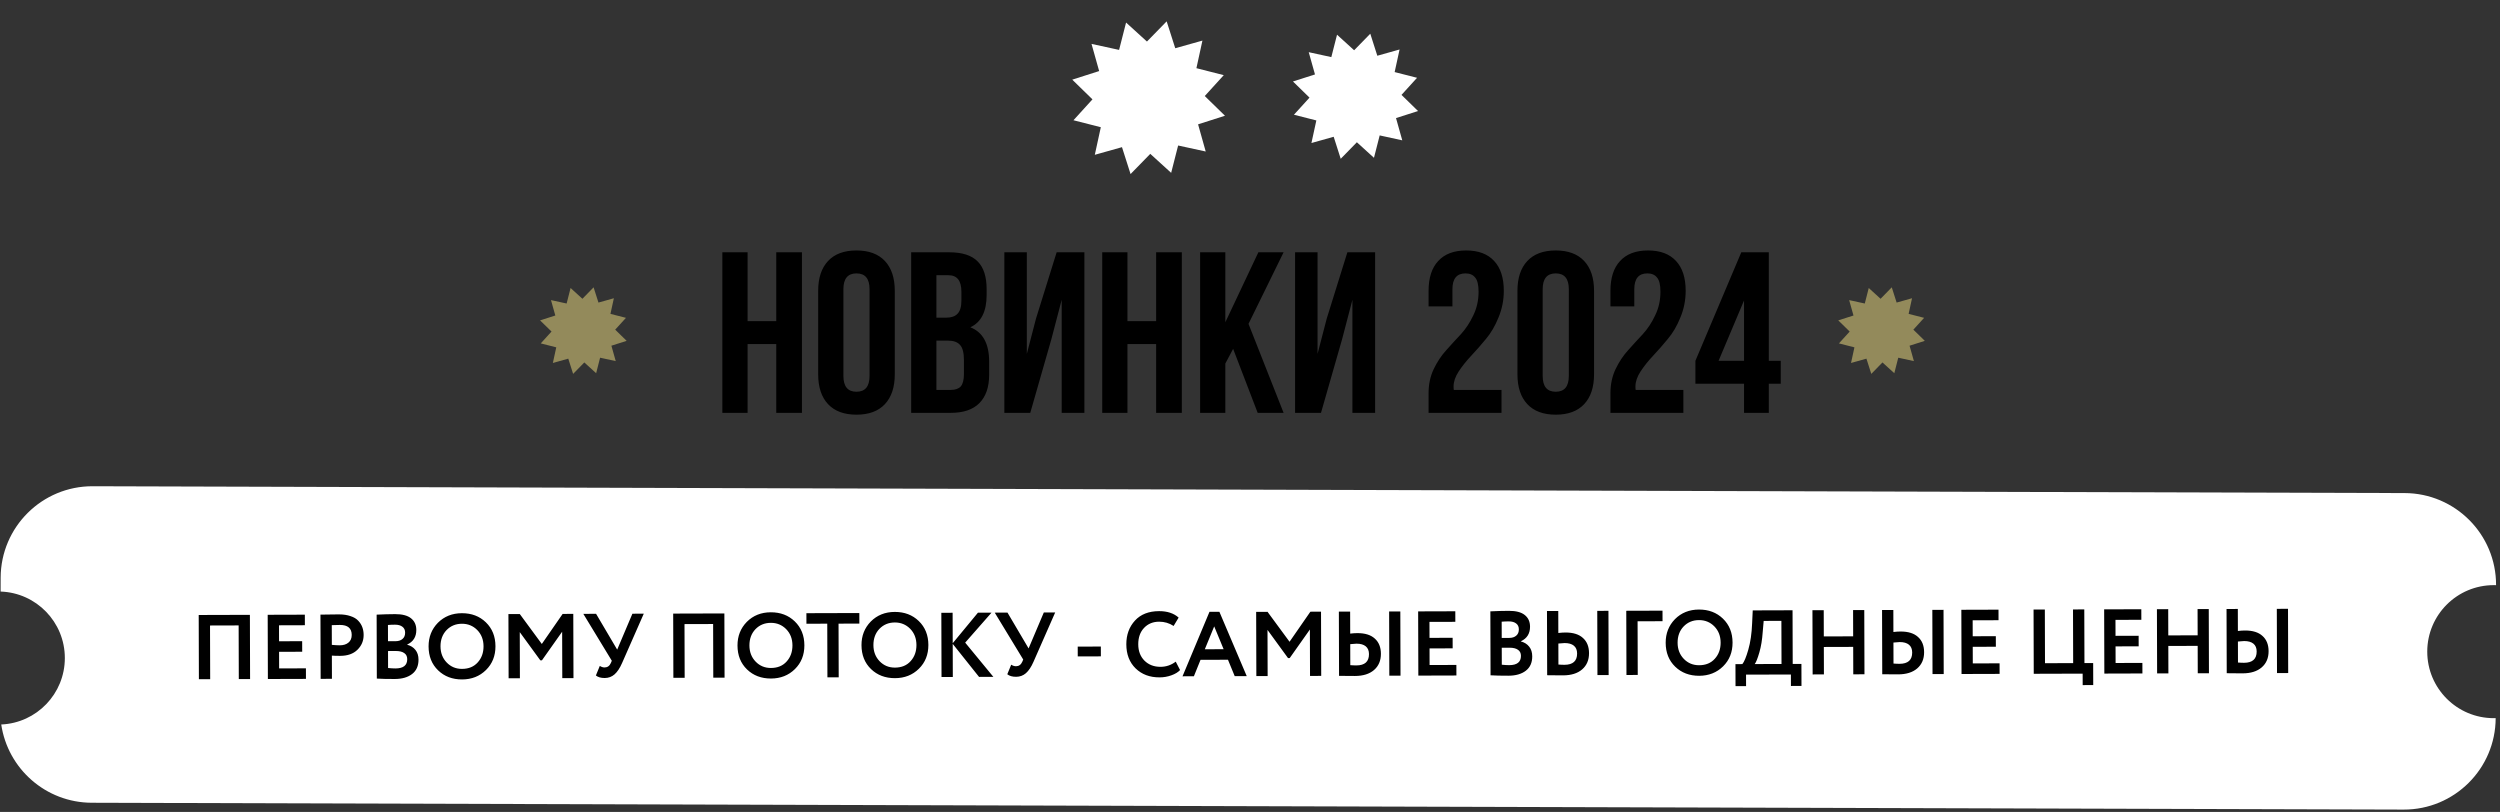
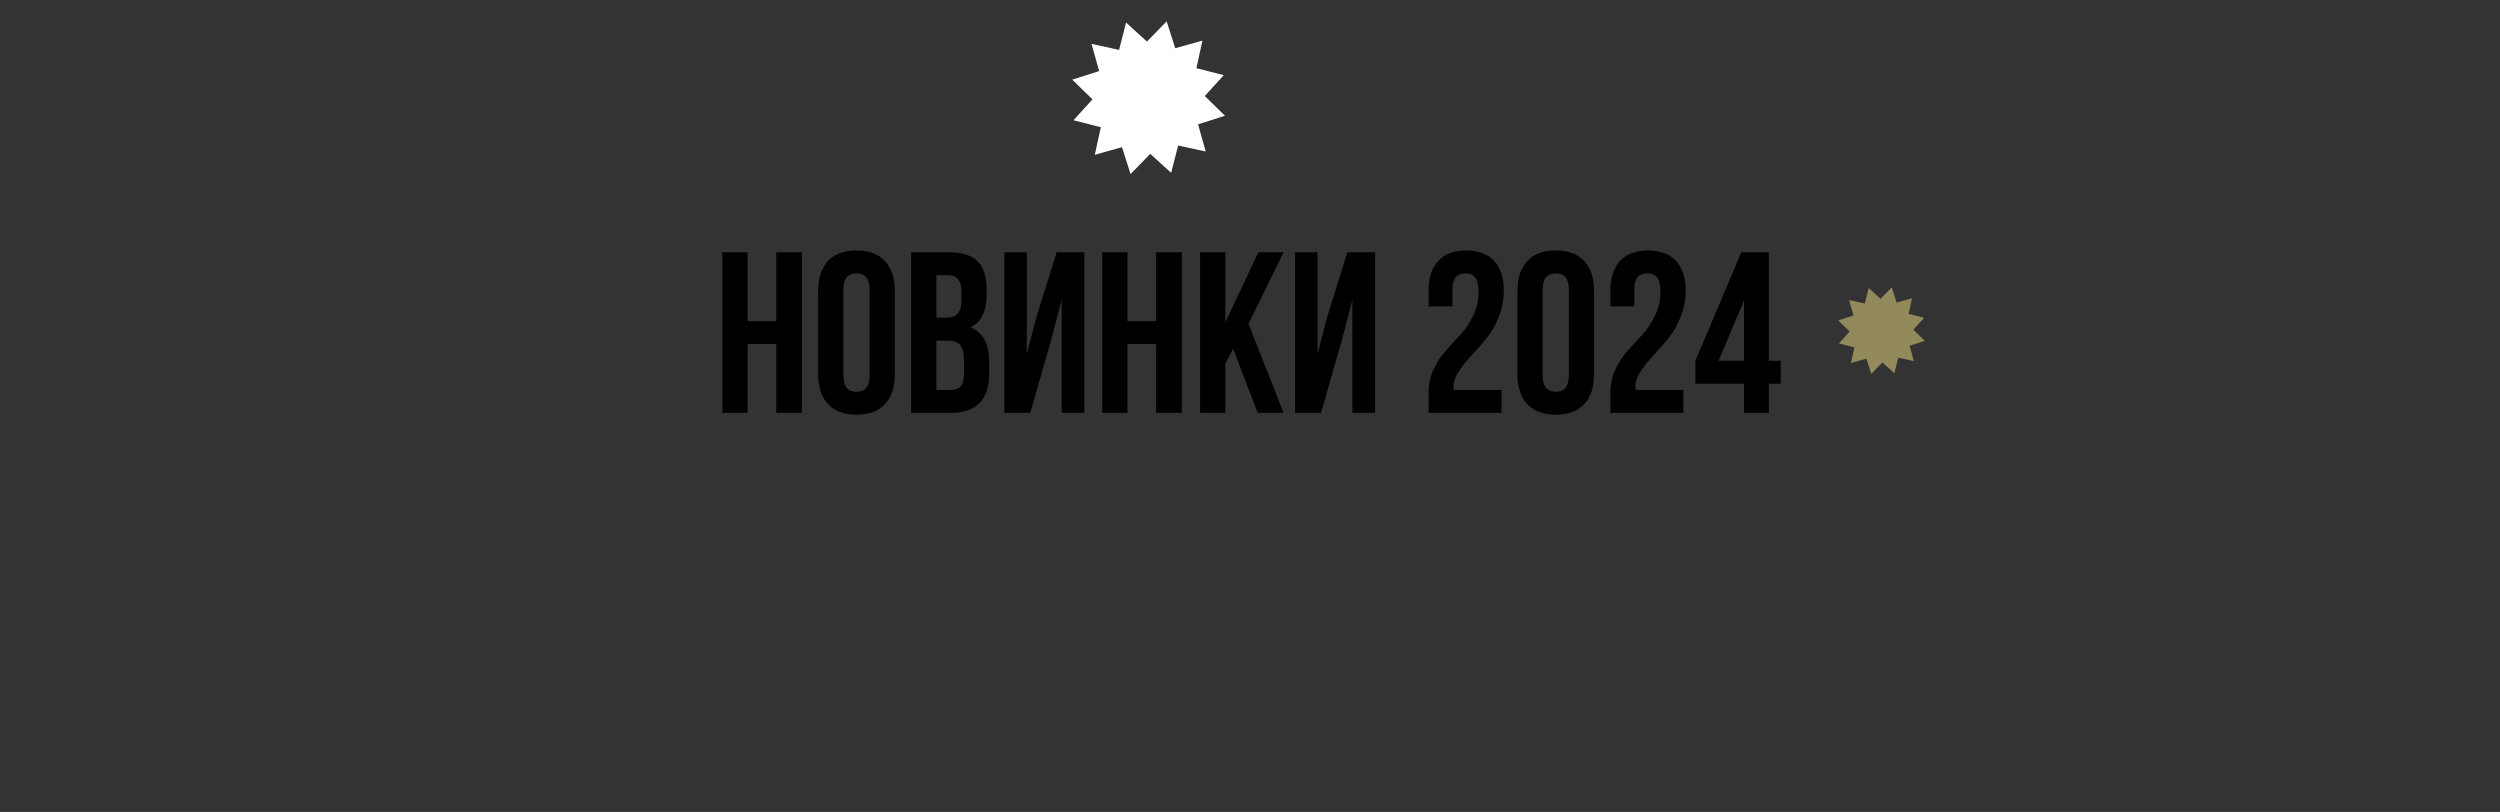
<svg xmlns="http://www.w3.org/2000/svg" width="545" height="177" viewBox="0 0 545 177" fill="none">
  <rect x="0" y="0" width="545" height="177" fill="#333333" stroke="none" />
  <path d="M162.974 75V90H157.474V55H162.974V70H169.224V55H174.824V90H169.224V75H162.974ZM183.862 63.05V81.95C183.862 84.25 184.812 85.4 186.712 85.4C188.612 85.4 189.562 84.25 189.562 81.95V63.05C189.562 60.75 188.612 59.6 186.712 59.6C184.812 59.6 183.862 60.75 183.862 63.05ZM178.362 81.6V63.4C178.362 60.6 179.078 58.433 180.512 56.9C181.945 55.367 184.012 54.6 186.712 54.6C189.412 54.6 191.478 55.367 192.912 56.9C194.345 58.433 195.062 60.6 195.062 63.4V81.6C195.062 84.4 194.345 86.567 192.912 88.1C191.478 89.633 189.412 90.4 186.712 90.4C184.012 90.4 181.945 89.633 180.512 88.1C179.078 86.567 178.362 84.4 178.362 81.6ZM206.936 55C209.769 55 211.836 55.667 213.136 57C214.436 58.3 215.086 60.317 215.086 63.05V64.3C215.086 67.9 213.902 70.25 211.536 71.35C214.269 72.417 215.636 74.917 215.636 78.85V81.7C215.636 84.4 214.919 86.467 213.486 87.9C212.086 89.3 210.019 90 207.286 90H198.636V55H206.936ZM206.586 74.25H204.136V85H207.286C208.252 85 208.969 84.75 209.436 84.25C209.902 83.717 210.136 82.817 210.136 81.55V78.5C210.136 76.9 209.852 75.8 209.286 75.2C208.752 74.567 207.852 74.25 206.586 74.25ZM206.786 60H204.136V69.25H206.286C207.386 69.25 208.202 68.967 208.736 68.4C209.302 67.833 209.586 66.883 209.586 65.55V63.6C209.586 61.2 208.652 60 206.786 60ZM229.198 73.95L224.598 90H218.948V55H223.848V77.15L225.848 69.45L230.348 55H236.398V90H231.448V65.35L229.198 73.95ZM245.786 75V90H240.286V55H245.786V70H252.036V55H257.636V90H252.036V75H245.786ZM274.174 90L268.824 76.05L267.124 79.25V90H261.624V55H267.124V70.25L274.324 55H279.824L272.174 70.6L279.824 90H274.174ZM292.577 73.95L287.977 90H282.327V55H287.227V77.15L289.227 69.45L293.727 55H299.777V90H294.827V65.35L292.577 73.95ZM322.329 63.6C322.329 62.1 322.079 61.067 321.579 60.5C321.112 59.9 320.412 59.6 319.479 59.6C317.579 59.6 316.629 60.75 316.629 63.05V66.8H311.429V63.4C311.429 60.567 312.129 58.4 313.529 56.9C314.929 55.367 316.962 54.6 319.629 54.6C322.295 54.6 324.329 55.367 325.729 56.9C327.129 58.4 327.829 60.567 327.829 63.4C327.829 65.433 327.445 67.367 326.679 69.2C325.945 71.033 325.029 72.6 323.929 73.9C322.862 75.2 321.795 76.417 320.729 77.55C319.662 78.683 318.745 79.833 317.979 81C317.245 82.133 316.879 83.217 316.879 84.25C316.879 84.583 316.895 84.833 316.929 85H327.329V90H311.429V85.7C311.429 83.8 311.795 82.067 312.529 80.5C313.295 78.9 314.212 77.517 315.279 76.35C316.345 75.15 317.412 73.983 318.479 72.85C319.545 71.683 320.445 70.317 321.179 68.75C321.945 67.183 322.329 65.467 322.329 63.6ZM336.303 63.05V81.95C336.303 84.25 337.253 85.4 339.153 85.4C341.053 85.4 342.003 84.25 342.003 81.95V63.05C342.003 60.75 341.053 59.6 339.153 59.6C337.253 59.6 336.303 60.75 336.303 63.05ZM330.803 81.6V63.4C330.803 60.6 331.52 58.433 332.953 56.9C334.386 55.367 336.453 54.6 339.153 54.6C341.853 54.6 343.92 55.367 345.353 56.9C346.786 58.433 347.503 60.6 347.503 63.4V81.6C347.503 84.4 346.786 86.567 345.353 88.1C343.92 89.633 341.853 90.4 339.153 90.4C336.453 90.4 334.386 89.633 332.953 88.1C331.52 86.567 330.803 84.4 330.803 81.6ZM361.977 63.6C361.977 62.1 361.727 61.067 361.227 60.5C360.76 59.9 360.06 59.6 359.127 59.6C357.227 59.6 356.277 60.75 356.277 63.05V66.8H351.077V63.4C351.077 60.567 351.777 58.4 353.177 56.9C354.577 55.367 356.61 54.6 359.277 54.6C361.944 54.6 363.977 55.367 365.377 56.9C366.777 58.4 367.477 60.567 367.477 63.4C367.477 65.433 367.094 67.367 366.327 69.2C365.594 71.033 364.677 72.6 363.577 73.9C362.51 75.2 361.444 76.417 360.377 77.55C359.31 78.683 358.394 79.833 357.627 81C356.894 82.133 356.527 83.217 356.527 84.25C356.527 84.583 356.544 84.833 356.577 85H366.977V90H351.077V85.7C351.077 83.8 351.444 82.067 352.177 80.5C352.944 78.9 353.86 77.517 354.927 76.35C355.994 75.15 357.06 73.983 358.127 72.85C359.194 71.683 360.094 70.317 360.827 68.75C361.594 67.183 361.977 65.467 361.977 63.6ZM369.601 83.65V78.65L379.601 55H385.601V78.65H388.201V83.65H385.601V90H380.201V83.65H369.601ZM374.651 78.65H380.201V65.5L374.651 78.65Z" fill="black" />
  <path d="M245.483 4.915L250.034 9.057L254.333 4.653L256.204 10.515L262.128 8.85L260.818 14.863L266.781 16.383L262.639 20.935L267.044 25.233L261.181 27.104L262.846 33.029L256.833 31.718L255.313 37.681L250.761 33.54L246.463 37.944L244.592 32.081L238.667 33.747L239.978 27.734L234.015 26.214L238.156 21.662L233.752 17.364L239.615 15.492L237.95 9.568L243.962 10.879L245.483 4.915Z" fill="white" />
-   <path d="M291.473 7.565L295.201 10.957L298.722 7.35L300.255 12.152L305.107 10.788L304.034 15.713L308.918 16.958L305.526 20.686L309.133 24.207L304.331 25.74L305.695 30.592L300.77 29.519L299.525 34.403L295.797 31.011L292.276 34.618L290.743 29.816L285.891 31.18L286.964 26.255L282.08 25.01L285.472 21.282L281.865 17.761L286.667 16.228L285.303 11.376L290.228 12.449L291.473 7.565Z" fill="white" />
  <path d="M407.386 62.786L409.967 65.134L412.403 62.637L413.464 65.96L416.822 65.016L416.079 68.425L419.459 69.287L417.111 71.867L419.608 74.303L416.285 75.364L417.229 78.722L413.82 77.979L412.959 81.359L410.378 79.012L407.942 81.508L406.881 78.185L403.523 79.129L404.266 75.721L400.886 74.859L403.233 72.279L400.737 69.842L404.06 68.782L403.116 65.423L406.525 66.166L407.386 62.786Z" fill="#938A5B" />
-   <path d="M124.386 62.786L126.967 65.134L129.403 62.637L130.464 65.96L133.822 65.016L133.079 68.425L136.459 69.287L134.111 71.867L136.608 74.303L133.285 75.364L134.229 78.722L130.82 77.979L129.959 81.359L127.378 79.012L124.942 81.508L123.881 78.185L120.523 79.129L121.266 75.721L117.886 74.859L120.233 72.279L117.737 69.842L121.06 68.782L120.116 65.423L123.525 66.166L124.386 62.786Z" fill="#938A5B" />
-   <path fill-rule="evenodd" clip-rule="evenodd" d="M0.144 125.941C0.176 114.895 9.157 105.967 20.203 106L524.201 107.49C535.247 107.523 544.175 116.503 544.142 127.549L544.142 127.568C543.976 127.563 543.809 127.56 543.641 127.56C535.633 127.56 529.141 134.052 529.141 142.06C529.141 150.068 535.633 156.56 543.641 156.56C543.78 156.56 543.918 156.558 544.056 156.554C544.021 167.597 535.041 176.522 523.997 176.49L19.999 175C9.972 174.97 1.69 167.566 0.272 157.938C7.985 157.605 14.135 151.246 14.135 143.452C14.135 135.611 7.911 129.224 0.135 128.96L0.144 125.941Z" fill="white" />
-   <path d="M54.518 148.034L52.058 148.042L52.024 136.342L45.784 136.36L45.819 148.06L43.358 148.067L43.317 134.068L54.477 134.035L54.518 148.034ZM66.697 147.998L58.398 148.023L58.356 134.023L66.456 133.999L66.463 136.299L60.823 136.316L60.833 139.796L65.873 139.781L65.88 142.081L60.84 142.096L60.851 145.716L66.691 145.698L66.697 147.998ZM72.346 142.922L72.361 147.982L69.901 147.989L69.86 133.989C70.447 133.987 71.08 133.979 71.76 133.963C72.453 133.948 73.147 133.939 73.84 133.937C74.826 133.934 75.68 134.059 76.401 134.31C77.135 134.548 77.703 134.886 78.104 135.325C78.505 135.75 78.8 136.223 78.988 136.742C79.176 137.248 79.271 137.808 79.273 138.421C79.277 139.688 78.827 140.763 77.923 141.645C77.032 142.528 75.78 142.972 74.166 142.976C73.353 142.979 72.746 142.961 72.346 142.922ZM74.087 136.237L72.327 136.282L72.34 140.582C73.046 140.646 73.626 140.678 74.08 140.677C74.866 140.674 75.493 140.479 75.958 140.091C76.437 139.703 76.675 139.142 76.673 138.409C76.669 136.956 75.807 136.231 74.087 136.237ZM82.147 147.933L82.106 133.993C83.546 133.922 84.892 133.885 86.146 133.881C87.692 133.876 88.847 134.18 89.609 134.791C90.37 135.402 90.753 136.247 90.756 137.327C90.76 138.834 90.097 139.896 88.765 140.513L88.766 140.553C89.526 140.751 90.127 141.129 90.569 141.688C91.01 142.233 91.233 142.939 91.235 143.806C91.239 145.166 90.776 146.207 89.844 146.93C88.913 147.653 87.648 148.017 86.048 148.021C84.448 148.026 83.147 147.996 82.147 147.933ZM86.33 141.92L84.59 141.926L84.6 145.626C85.227 145.69 85.767 145.722 86.221 145.721C87.927 145.716 88.779 145.04 88.775 143.693C88.773 143.107 88.558 142.667 88.131 142.375C87.703 142.07 87.103 141.918 86.33 141.92ZM86.113 136.181C85.526 136.183 85.013 136.204 84.573 136.246L84.583 139.786L86.243 139.781C86.87 139.779 87.369 139.617 87.742 139.296C88.127 138.975 88.32 138.514 88.318 137.914C88.316 137.354 88.121 136.928 87.734 136.636C87.346 136.331 86.806 136.179 86.113 136.181ZM93.43 140.919C93.424 138.879 94.099 137.164 95.455 135.773C96.838 134.383 98.582 133.684 100.689 133.678C102.796 133.672 104.538 134.333 105.915 135.662C107.306 137.005 108.004 138.743 108.01 140.876C108.017 142.97 107.328 144.698 105.946 146.062C104.563 147.427 102.825 148.112 100.732 148.118C98.625 148.124 96.883 147.463 95.506 146.133C94.129 144.804 93.437 143.066 93.43 140.919ZM96.03 140.912C96.035 142.325 96.485 143.497 97.381 144.428C98.277 145.358 99.392 145.822 100.725 145.818C102.165 145.814 103.304 145.344 104.141 144.408C104.991 143.472 105.415 142.297 105.41 140.884C105.406 139.457 104.949 138.279 104.04 137.348C103.13 136.431 102.016 135.974 100.696 135.978C99.349 135.982 98.231 136.445 97.34 137.368C96.463 138.29 96.026 139.472 96.03 140.912ZM113.338 147.861L110.878 147.868L110.836 133.868L113.316 133.861L118.116 140.386L122.656 133.833L124.976 133.826L125.018 147.826L122.578 147.833L122.548 137.713L118.146 143.946L117.786 143.947L113.308 137.801L113.338 147.861ZM137.864 133.788L140.344 133.781L135.615 144.535C135.125 145.656 134.574 146.484 133.963 147.02C133.364 147.541 132.652 147.803 131.825 147.806C130.998 147.808 130.358 147.624 129.903 147.252L130.757 145.169C131.105 145.395 131.452 145.507 131.798 145.506C132.425 145.504 132.884 145.176 133.175 144.522L133.374 144.041L127.164 133.82L129.944 133.811L134.547 141.618L137.864 133.788ZM157.955 147.729L155.495 147.736L155.461 136.036L149.221 136.054L149.256 147.754L146.796 147.762L146.754 133.762L157.914 133.729L157.955 147.729ZM160.774 140.72C160.768 138.68 161.443 136.965 162.799 135.574C164.181 134.184 165.926 133.485 168.032 133.479C170.139 133.473 171.881 134.134 173.258 135.463C174.649 136.806 175.347 138.544 175.354 140.677C175.36 142.771 174.672 144.499 173.289 145.863C171.906 147.227 170.168 147.913 168.075 147.919C165.969 147.925 164.227 147.263 162.849 145.934C161.472 144.605 160.78 142.867 160.774 140.72ZM163.374 140.713C163.378 142.126 163.828 143.298 164.724 144.229C165.62 145.159 166.735 145.623 168.068 145.619C169.508 145.615 170.647 145.144 171.484 144.209C172.335 143.273 172.758 142.098 172.754 140.685C172.75 139.258 172.293 138.08 171.383 137.149C170.474 136.232 169.359 135.775 168.039 135.779C166.693 135.783 165.574 136.246 164.683 137.169C163.806 138.091 163.37 139.273 163.374 140.713ZM180.342 135.962L175.802 135.976L175.795 133.676L187.335 133.642L187.342 135.942L182.802 135.955L182.837 147.655L180.377 147.662L180.342 135.962ZM187.805 140.64C187.799 138.6 188.474 136.885 189.83 135.494C191.212 134.104 192.957 133.405 195.064 133.399C197.17 133.393 198.912 134.054 200.289 135.383C201.68 136.726 202.379 138.464 202.385 140.597C202.391 142.691 201.703 144.419 200.32 145.783C198.938 147.148 197.2 147.833 195.106 147.839C193 147.845 191.258 147.184 189.88 145.854C188.503 144.525 187.811 142.787 187.805 140.64ZM190.405 140.633C190.409 142.046 190.859 143.218 191.755 144.149C192.651 145.079 193.766 145.543 195.099 145.539C196.539 145.535 197.678 145.065 198.515 144.129C199.366 143.193 199.789 142.018 199.785 140.605C199.781 139.178 199.324 138 198.414 137.069C197.505 136.152 196.39 135.695 195.07 135.699C193.724 135.703 192.605 136.166 191.714 137.089C190.837 138.011 190.401 139.193 190.405 140.633ZM207.712 147.582L205.252 147.589L205.211 133.589L207.671 133.582L207.691 140.222L213.191 133.565L216.151 133.557L210.41 140.094L216.552 147.555L213.432 147.565L207.691 140.362L207.712 147.582ZM227.551 133.523L230.031 133.516L225.302 144.27C224.812 145.391 224.262 146.219 223.65 146.754C223.051 147.276 222.339 147.538 221.512 147.541C220.685 147.543 220.045 147.358 219.59 146.986L220.444 144.904C220.792 145.13 221.139 145.242 221.485 145.241C222.112 145.239 222.571 144.911 222.862 144.257L223.061 143.776L216.851 133.555L219.631 133.546L224.234 141.353L227.551 133.523ZM239.989 143.086L234.949 143.101L234.943 140.961L239.983 140.946L239.989 143.086ZM256.31 144.238L257.256 146.075C256.817 146.543 256.185 146.925 255.359 147.221C254.547 147.516 253.687 147.666 252.78 147.668C250.647 147.675 248.905 147.02 247.555 145.704C246.217 144.388 245.546 142.643 245.539 140.47C245.533 138.39 246.161 136.661 247.424 135.284C248.673 133.92 250.424 133.235 252.678 133.229C254.464 133.223 255.886 133.692 256.942 134.636L255.847 136.459C254.899 135.835 253.845 135.525 252.685 135.529C251.351 135.533 250.259 135.982 249.409 136.878C248.558 137.774 248.135 138.969 248.139 140.462C248.143 141.929 248.594 143.114 249.49 144.018C250.399 144.922 251.567 145.372 252.994 145.368C254.22 145.364 255.326 144.988 256.31 144.238ZM260.268 147.426L257.788 147.434L263.666 133.376L265.826 133.37L271.788 147.392L269.168 147.4L267.697 143.824L261.717 143.842L260.268 147.426ZM266.751 141.527L264.696 136.553L262.651 141.539L266.751 141.527ZM276.345 147.379L273.885 147.386L273.843 133.386L276.323 133.379L281.123 139.905L285.663 133.351L287.983 133.344L288.025 147.344L285.585 147.351L285.555 137.231L281.153 143.464L280.793 143.466L276.315 137.319L276.345 147.379ZM305.312 147.293L302.872 147.3L302.831 133.3L305.271 133.293L305.312 147.293ZM295.711 140.321C295.498 140.322 295.045 140.357 294.352 140.425L294.365 145.005C294.472 145.005 294.685 145.018 295.005 145.044C295.325 145.056 295.552 145.062 295.685 145.062C297.525 145.056 298.443 144.233 298.438 142.593C298.436 141.847 298.201 141.281 297.733 140.895C297.265 140.51 296.591 140.319 295.711 140.321ZM291.871 133.333L294.331 133.325L294.345 138.125C294.918 138.057 295.438 138.022 295.905 138.021C297.571 138.016 298.839 138.412 299.708 139.21C300.59 139.994 301.034 141.099 301.038 142.526C301.042 144.019 300.539 145.201 299.528 146.07C298.531 146.926 297.152 147.357 295.392 147.362C294.646 147.365 293.999 147.36 293.452 147.348C292.919 147.336 292.405 147.331 291.912 147.333L291.871 133.333ZM317.497 147.257L309.197 147.282L309.156 133.282L317.256 133.258L317.263 135.558L311.623 135.574L311.633 139.054L316.673 139.039L316.68 141.339L311.64 141.354L311.65 144.974L317.49 144.957L317.497 147.257ZM324.939 147.215L324.898 133.275C326.338 133.204 327.684 133.167 328.938 133.163C330.484 133.159 331.639 133.462 332.4 134.073C333.162 134.684 333.545 135.53 333.548 136.61C333.552 138.116 332.889 139.178 331.557 139.795L331.557 139.835C332.318 140.033 332.919 140.411 333.361 140.97C333.802 141.515 334.025 142.222 334.027 143.088C334.031 144.448 333.568 145.49 332.636 146.212C331.705 146.935 330.44 147.299 328.84 147.304C327.24 147.308 325.939 147.279 324.939 147.215ZM329.121 141.203L327.381 141.208L327.392 144.908C328.019 144.973 328.559 145.004 329.013 145.003C330.719 144.998 331.571 144.322 331.567 142.975C331.565 142.389 331.35 141.949 330.923 141.657C330.495 141.352 329.895 141.2 329.121 141.203ZM328.905 135.463C328.318 135.465 327.805 135.487 327.365 135.528L327.375 139.068L329.035 139.063C329.662 139.061 330.161 138.9 330.534 138.578C330.919 138.257 331.111 137.797 331.11 137.197C331.108 136.637 330.913 136.211 330.526 135.918C330.138 135.613 329.598 135.461 328.905 135.463ZM350.683 147.159L348.243 147.166L348.202 133.166L350.642 133.159L350.683 147.159ZM341.082 140.187C340.869 140.188 340.416 140.223 339.723 140.291L339.736 144.871C339.843 144.871 340.056 144.884 340.376 144.909C340.696 144.922 340.923 144.928 341.056 144.927C342.896 144.922 343.814 144.099 343.809 142.459C343.807 141.713 343.572 141.147 343.104 140.761C342.636 140.376 341.962 140.185 341.082 140.187ZM337.242 133.199L339.702 133.191L339.716 137.991C340.289 137.923 340.809 137.888 341.275 137.887C342.942 137.882 344.21 138.278 345.079 139.075C345.961 139.86 346.405 140.965 346.409 142.392C346.413 143.885 345.91 145.066 344.899 145.936C343.902 146.792 342.523 147.223 340.763 147.228C340.016 147.23 339.37 147.226 338.823 147.214C338.29 147.202 337.776 147.197 337.283 147.199L337.242 133.199ZM357.028 147.14L354.568 147.147L354.527 133.148L362.427 133.124L362.433 135.424L356.993 135.44L357.028 147.14ZM363.117 140.122C363.111 138.082 363.786 136.367 365.142 134.976C366.524 133.585 368.269 132.887 370.375 132.881C372.482 132.874 374.224 133.536 375.601 134.865C376.992 136.208 377.69 137.946 377.697 140.079C377.703 142.172 377.015 143.901 375.632 145.265C374.249 146.629 372.511 147.314 370.418 147.321C368.311 147.327 366.569 146.665 365.192 145.336C363.815 144.007 363.123 142.269 363.117 140.122ZM365.717 140.114C365.721 141.528 366.171 142.7 367.067 143.631C367.963 144.561 369.078 145.025 370.411 145.021C371.851 145.016 372.99 144.546 373.827 143.611C374.678 142.675 375.101 141.5 375.097 140.087C375.092 138.66 374.636 137.481 373.726 136.551C372.817 135.633 371.702 135.177 370.382 135.181C369.035 135.185 367.917 135.648 367.026 136.571C366.149 137.493 365.712 138.674 365.717 140.114ZM380.644 149.57L378.344 149.577L378.33 144.777L379.83 144.773C380.229 144.305 380.659 143.27 381.121 141.669C381.596 140.028 381.877 138.093 381.964 135.866L382.095 133.066L390.775 133.04L390.81 144.74L392.71 144.735L392.724 149.535L390.424 149.541L390.417 147.042L380.637 147.07L380.644 149.57ZM384.482 135.359L384.269 137.8C384.154 139.48 383.912 140.954 383.542 142.222C383.16 143.543 382.822 144.391 382.53 144.765L388.37 144.748L388.342 135.348L384.482 135.359ZM406.454 146.994L404.014 147.001L403.996 141.021L397.596 141.04L397.614 147.02L395.154 147.027L395.112 133.028L397.572 133.02L397.589 138.74L403.989 138.721L403.972 133.001L406.412 132.994L406.454 146.994ZM423.729 146.943L421.289 146.95L421.248 132.95L423.688 132.943L423.729 146.943ZM414.129 139.971C413.916 139.972 413.462 140.007 412.769 140.075L412.783 144.655C412.889 144.655 413.103 144.668 413.423 144.693C413.743 144.706 413.97 144.712 414.103 144.711C415.943 144.706 416.86 143.883 416.856 142.243C416.853 141.497 416.618 140.931 416.151 140.545C415.683 140.16 415.009 139.969 414.129 139.971ZM410.288 132.983L412.748 132.975L412.762 137.775C413.335 137.707 413.855 137.672 414.322 137.671C415.989 137.666 417.257 138.062 418.126 138.86C419.008 139.644 419.451 140.749 419.455 142.176C419.46 143.669 418.957 144.85 417.946 145.72C416.948 146.576 415.57 147.007 413.81 147.012C413.063 147.015 412.416 147.01 411.87 146.998C411.336 146.986 410.823 146.981 410.33 146.983L410.288 132.983ZM435.915 146.907L427.615 146.932L427.573 132.932L435.673 132.908L435.68 135.208L430.04 135.224L430.05 138.704L435.09 138.689L435.097 140.989L430.057 141.004L430.068 144.624L435.908 144.607L435.915 146.907ZM454.017 146.853L443.357 146.885L443.315 132.885L445.775 132.878L445.81 144.578L451.95 144.56L451.915 132.86L454.375 132.852L454.41 144.552L456.31 144.547L456.324 149.347L454.024 149.353L454.017 146.853ZM467.047 146.815L458.747 146.84L458.706 132.84L466.806 132.816L466.813 135.116L461.173 135.132L461.183 138.612L466.223 138.597L466.23 140.897L461.19 140.912L461.2 144.532L467.04 144.515L467.047 146.815ZM481.551 146.772L479.111 146.779L479.093 140.799L472.693 140.818L472.711 146.798L470.251 146.806L470.21 132.806L472.67 132.798L472.687 138.518L479.087 138.499L479.07 132.779L481.51 132.772L481.551 146.772ZM498.827 146.721L496.387 146.728L496.345 132.728L498.785 132.721L498.827 146.721ZM489.226 139.749C489.013 139.75 488.56 139.785 487.866 139.853L487.88 144.433C487.987 144.433 488.2 144.446 488.52 144.471C488.84 144.484 489.067 144.49 489.2 144.489C491.04 144.484 491.958 143.661 491.953 142.021C491.951 141.275 491.716 140.709 491.248 140.323C490.78 139.938 490.106 139.747 489.226 139.749ZM485.385 132.761L487.845 132.753L487.86 137.553C488.433 137.485 488.953 137.45 489.419 137.449C491.086 137.444 492.354 137.84 493.223 138.638C494.105 139.422 494.548 140.527 494.553 141.954C494.557 143.447 494.054 144.628 493.043 145.498C492.046 146.354 490.667 146.785 488.907 146.79C488.16 146.793 487.514 146.788 486.967 146.776C486.434 146.764 485.92 146.759 485.427 146.761L485.385 132.761Z" fill="black" />
</svg>